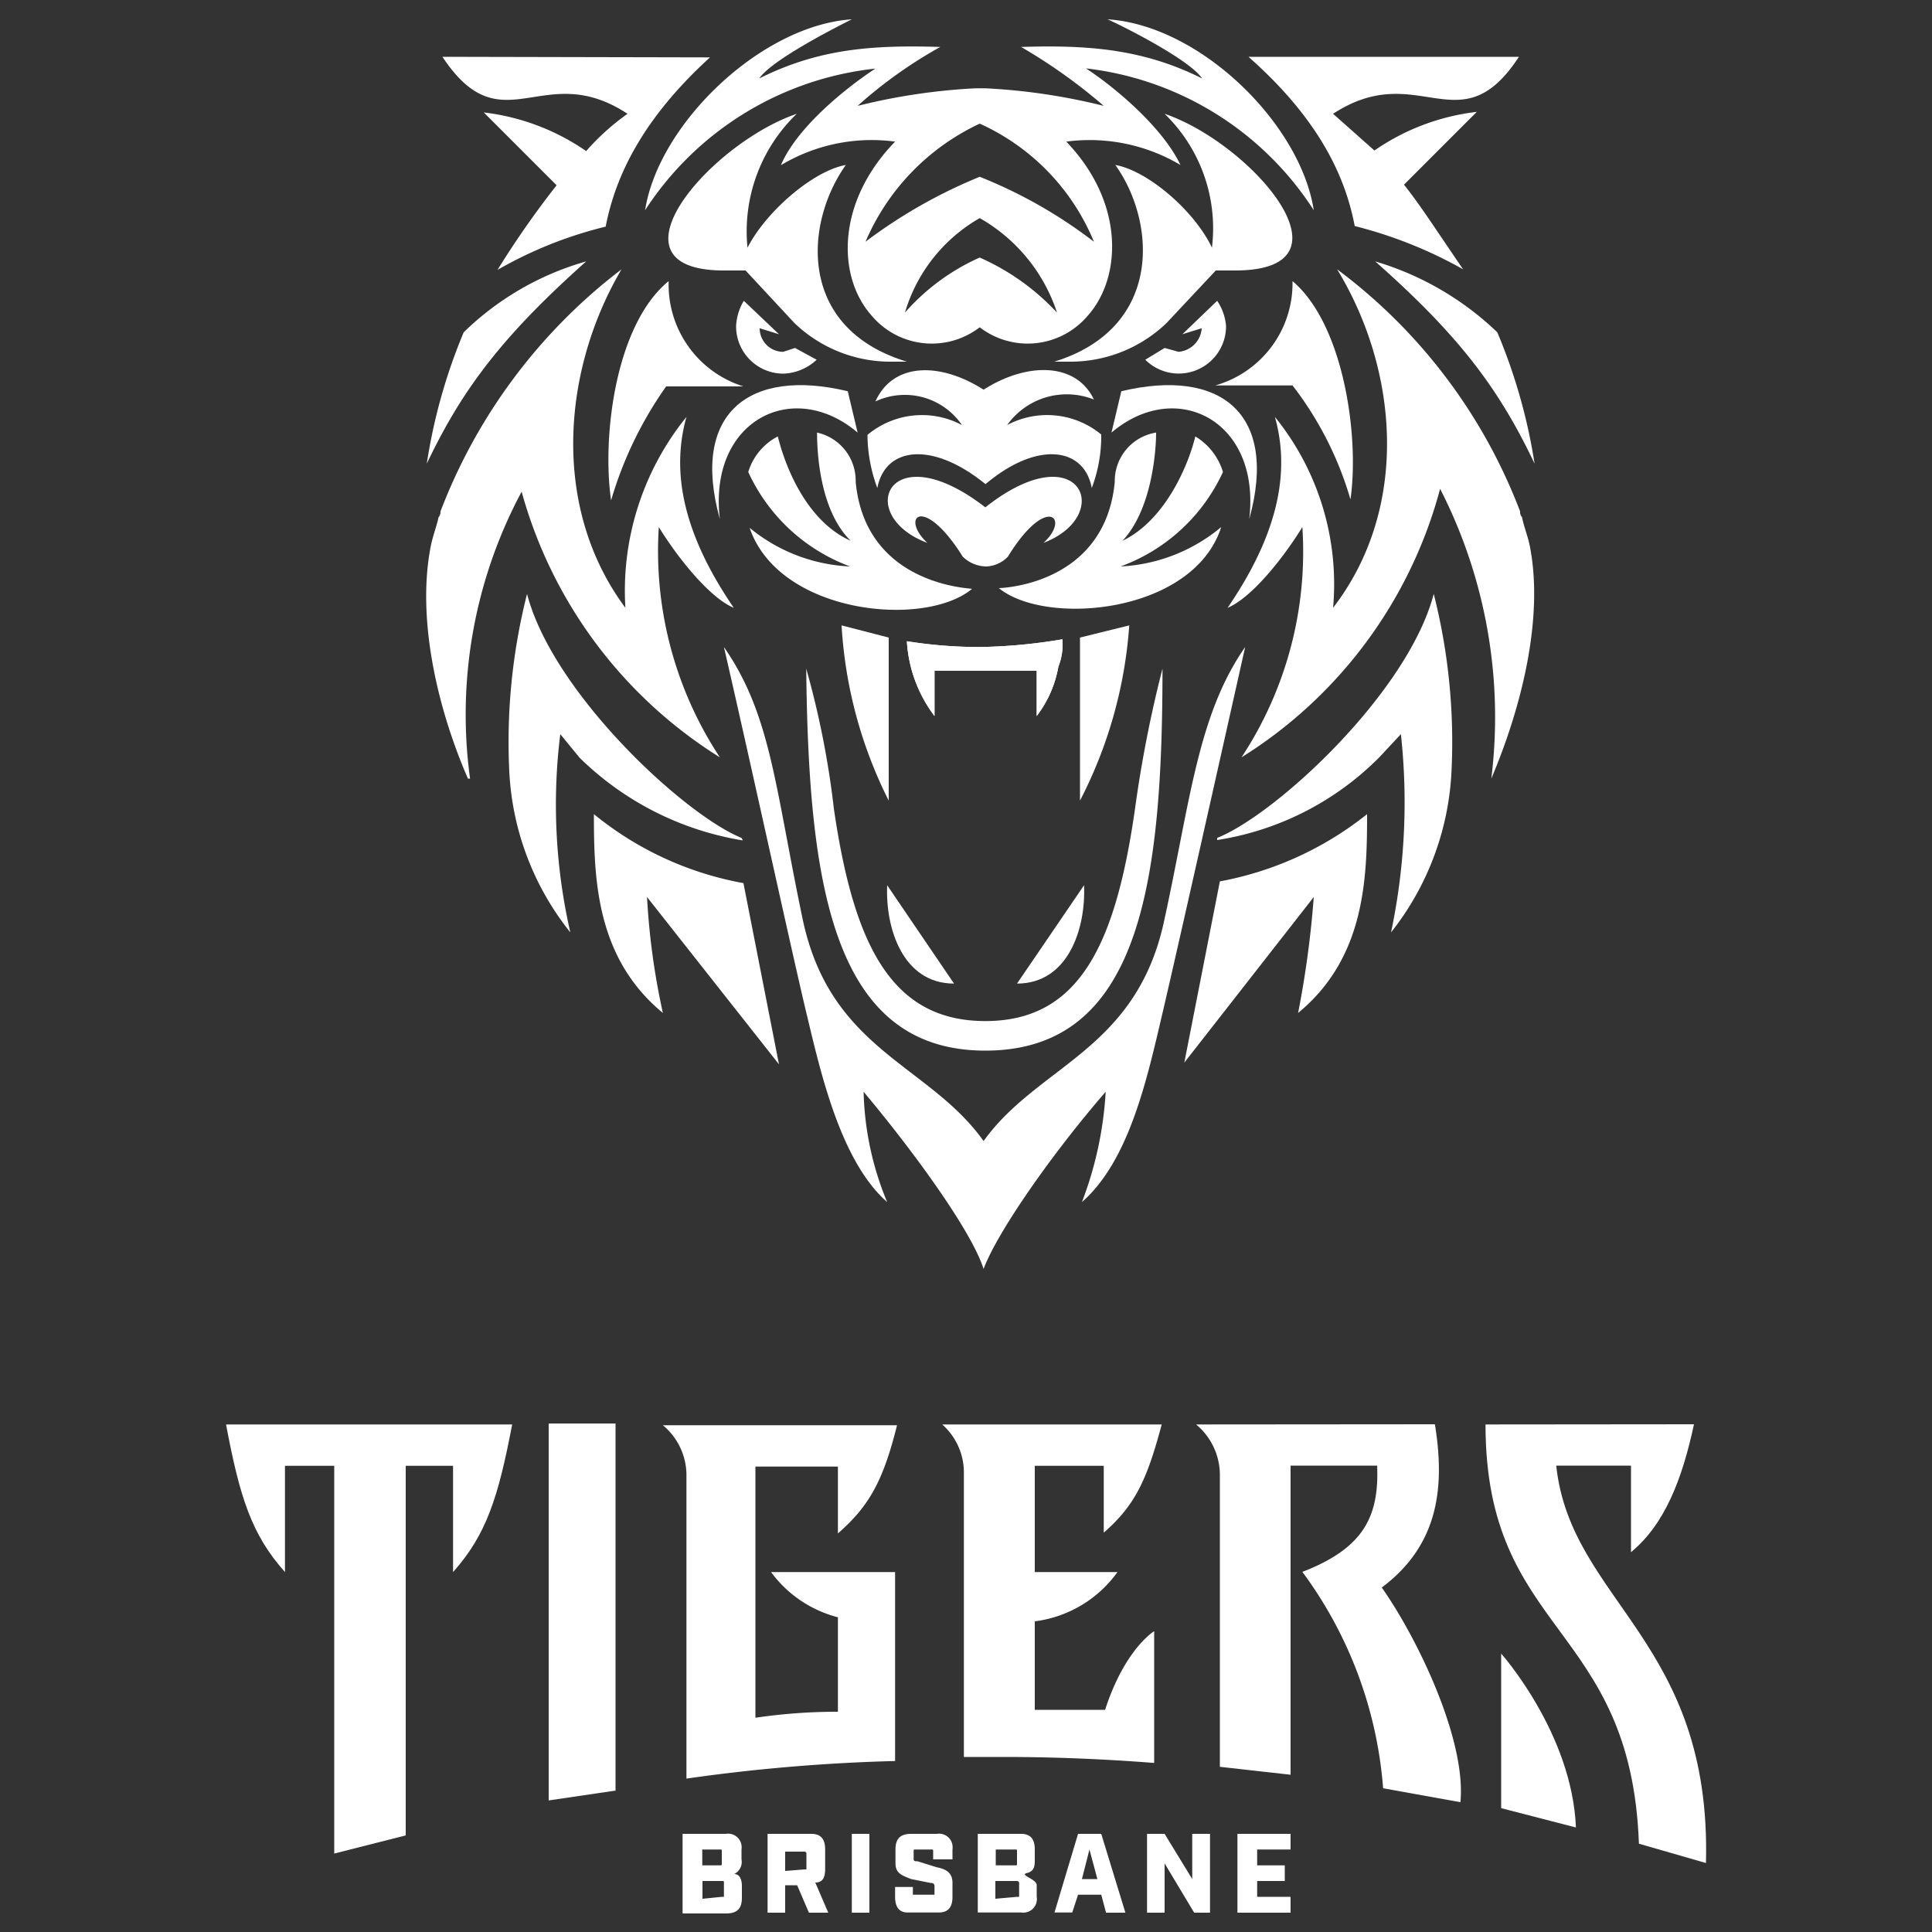
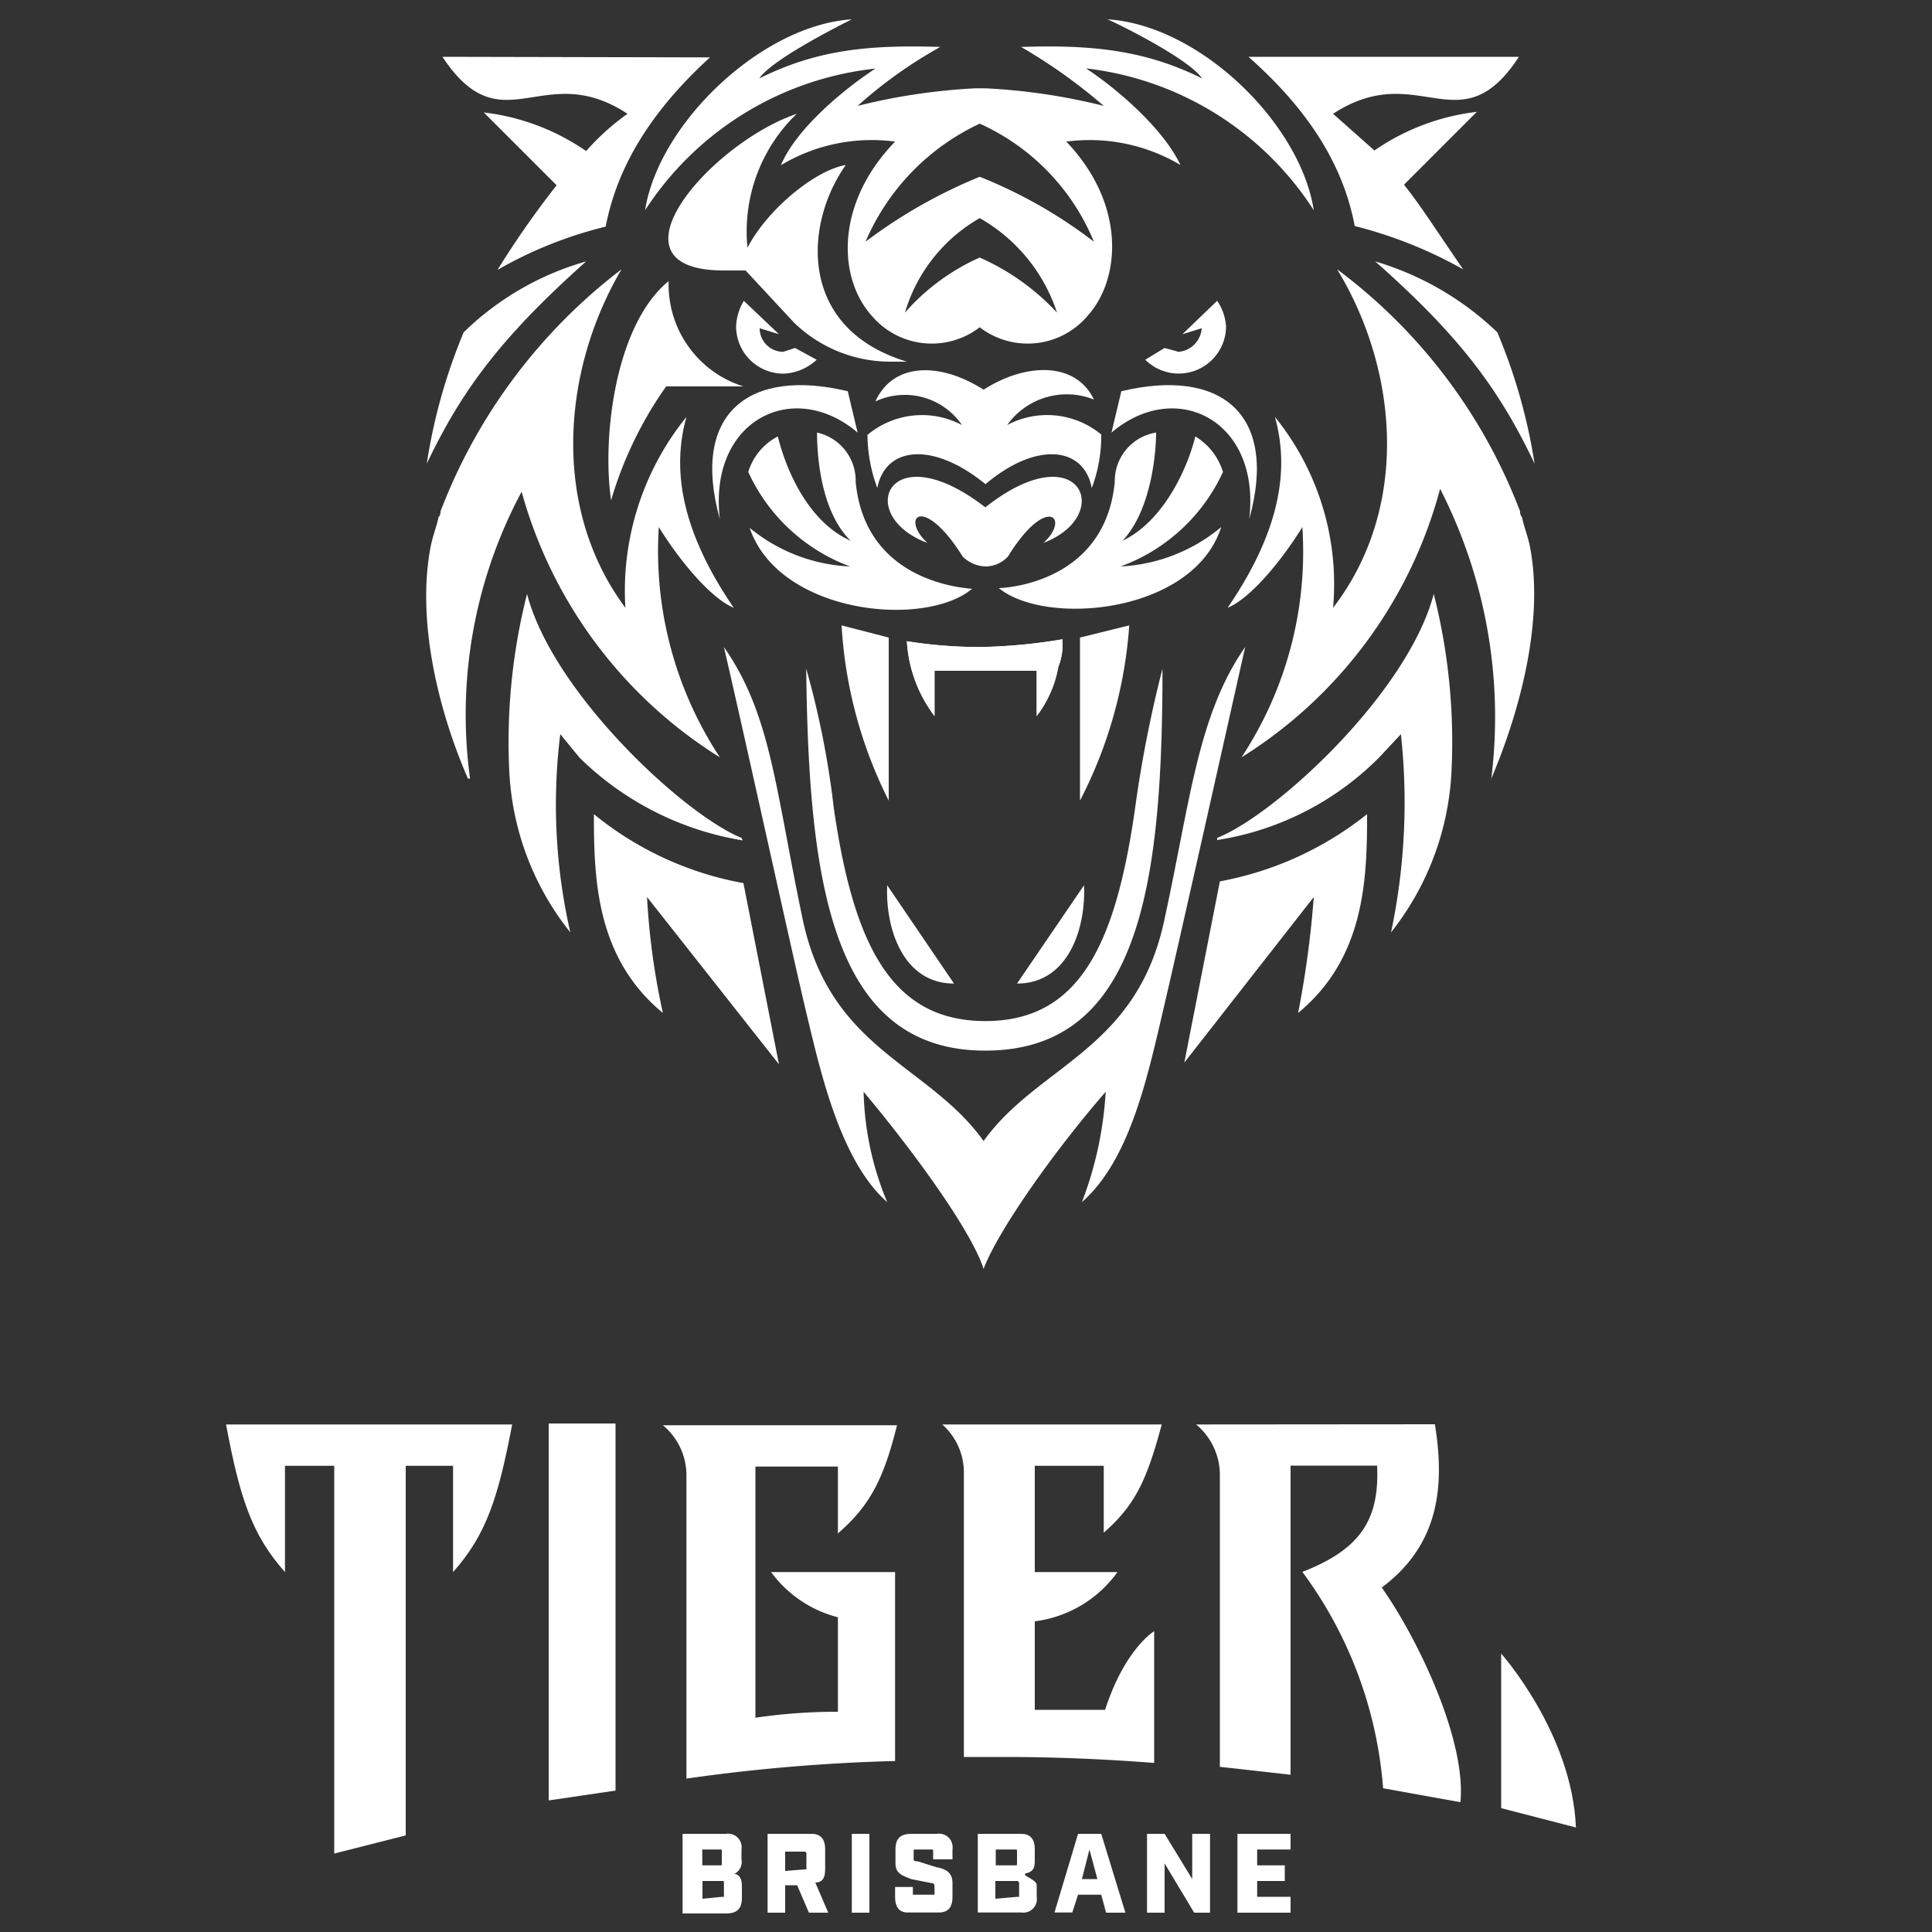
<svg xmlns="http://www.w3.org/2000/svg" viewBox="0 0 100 100">
  <rect x="0" y="0" width="100" height="100" fill="#333333" stroke="none" />
  <g fill="#fff">
-     <path d="m76.89 73.73c0 10.9 7.53 10.29 7.94 21.7l3.47 1c.3-11.51-7-13.54-7.75-20.57h3.87v4.48c1.74-1.43 2.65-3.77 3.26-6.62z" />
    <path d="m77.7 93.59 3.87 1c-.2-4.89-3.87-9-3.87-9z" />
    <path d="m48.77 73.73a3.32 3.32 0 0 1 1.12 2.55v14.66h2.11c2.55 0 5.2.11 7.74.31v-6.82s-1.52.91-2.54 4.07h-3.64v-4.58a6.23 6.23 0 0 0 4.28-2.55h-4.28v-5.5h3.57v3.46c1.63-1.42 2.24-2.75 3-5.6z" />
    <path d="m61.91 73.73a3.4 3.4 0 0 1 1.23 2.55v15.17l3.66.41v-16h4.48c.11 2.65-.71 4.28-3.87 5.5a21.6 21.6 0 0 1 4.18 11.2l4 .72c.31-3.16-2.14-8.36-4.07-11.11 3-2.24 3.26-5.29 2.75-8.45z" />
    <path d="m11.7 73.73c.71 3.77 1.32 5.7 3.05 7.64v-5.5h2.55v20.07l3.7-.94v-19.13h2.45v5.5c1.73-1.94 2.34-3.87 3.06-7.64z" />
    <path d="m28.4 93.19 3.46-.51v-19h-3.46z" />
    <path d="m35.53 92.06a92.89 92.89 0 0 1 10.8-.91v-9.78h-6.42a6.21 6.21 0 0 0 3.46 2.34v4.89a29 29 0 0 0 -4.27.31v-13h4.27v3.46c1.63-1.42 2.35-2.75 3.06-5.6h-12.12a3.36 3.36 0 0 1 1.22 2.55z" />
    <path d="m40.32 55.09-6.83-8.66a37 37 0 0 0 .82 6c-3.46-2.85-3.57-6.93-3.57-10.29a17 17 0 0 0 7.74 3.57z" />
    <path d="m57.53 22.39c3.36-2.85 7.74-.61 7.13 4.48 1.53-5.5-1.52-7.84-6.62-6.62z" />
    <path d="m51 26.26c-5-3.87-6.82.41-3 1.84-1.43-1.33-.21-2.55 1.83.71a1.77 1.77 0 0 0 1.22.51 1.63 1.63 0 0 0 1.12-.51c2-3.26 3.26-2 1.84-.71 3.73-1.43 1.89-5.71-3.01-1.84z" />
    <path d="m50.71 33.49a28 28 0 0 0 4.28-.4 3.14 3.14 0 0 1 -.21 1.42 5.86 5.86 0 0 1 -1.12 2.55v-2.34h-5.29v2.34a7.08 7.08 0 0 1 -1.43-3.87 23.86 23.86 0 0 0 3.77.3z" />
    <path d="m41.24 5.89a8.44 8.44 0 0 0 -2.55 6.93c1-1.94 3.46-4 5.09-4.28-2.14 3-2.54 8.45 3.16 10.18h-.82a7.17 7.17 0 0 1 -5-2l-2.53-2.72h-1.12c-6.42 0-.72-6.58 3.77-8.11z" />
    <path d="m52.64 50.91c2.65 0 3.57-2.85 3.47-5.09z" />
    <path d="m51 54.38c8 0 9.17-8.66 9.17-19.77a63.86 63.86 0 0 0 -1.42 7.24c-1 7-2.86 11-7.75 11s-6.82-4-7.84-11a45.68 45.68 0 0 0 -1.43-7.24c.12 11.11 1.34 19.77 9.27 19.77z" />
    <path d="m55.9 41.44a23.21 23.21 0 0 0 2.55-9.07l-2.55.63z" />
    <path d="m49.38 50.91c-2.64 0-3.56-2.85-3.46-5.09z" />
    <path d="m46 41.44a23.11 23.11 0 0 1 -2.44-9.07l2.44.63z" />
    <path d="m50.71 33.49a28 28 0 0 0 4.28-.4 3.14 3.14 0 0 1 -.21 1.42 5.86 5.86 0 0 1 -1.12 2.55v-2.34h-5.29v2.34a7.08 7.08 0 0 1 -1.43-3.87 23.86 23.86 0 0 0 3.77.3z" />
    <path d="m50.5 4.57a31.64 31.64 0 0 0 -6.11.91 23.44 23.44 0 0 1 4.28-3.05c-3.56-.11-6.31.1-9.37 1.63.61-.92 3.77-2.55 4.79-3.06-4.69.31-10 5.4-10.7 9.88a16.29 16.29 0 0 1 11.92-7.33c-1.53 1-4.07 3.05-4.89 5a9.14 9.14 0 0 1 5.91-1.22c-3.06 3.15-3 7-1.22 9a4.07 4.07 0 0 0 5.6.61 4.07 4.07 0 0 0 5.6-.61c1.73-1.94 1.94-5.81-1.12-9a9.2 9.2 0 0 1 5.91 1.21c-.92-1.94-3.36-4-4.89-5a16.23 16.23 0 0 1 11.79 7.34c-.69-4.48-5.88-9.57-10.67-9.88 1.12.51 4.28 2.14 4.89 3.06-3.06-1.53-5.91-1.74-9.37-1.63a28 28 0 0 1 4.28 3.05 31.62 31.62 0 0 0 -6.13-.91zm.21 6.72a8.75 8.75 0 0 1 4 4.89 12.18 12.18 0 0 0 -4-2.85 11.22 11.22 0 0 0 -3.87 2.85 8.36 8.36 0 0 1 3.87-4.89zm0-4.89a11.5 11.5 0 0 1 5.91 6.11 24.71 24.71 0 0 0 -5.91-3.36 26.37 26.37 0 0 0 -5.91 3.36 11.9 11.9 0 0 1 5.91-6.11z" />
    <path d="m34.61 14.55a5.52 5.52 0 0 0 3.87 5.45h-4a19.89 19.89 0 0 0 -2.85 5.9c-.48-3.31.23-9.11 2.98-11.35z" />
    <path d="m52.13 22a3.79 3.79 0 0 1 4.49-1.32c-.92-1.94-3.47-1.94-5.71-.51-2.24-1.43-4.68-1.43-5.6.61a3.58 3.58 0 0 1 4.48 1.22 4.4 4.4 0 0 0 -4.89.51 8.07 8.07 0 0 0 .51 2.75c.41-2.14 2.85-2.44 5.6-.2 2.65-2.24 5.1-1.94 5.5.2a7.62 7.62 0 0 0 .49-2.77 4.4 4.4 0 0 0 -4.87-.49z" />
    <path d="m58 29.32a9.37 9.37 0 0 0 5.3-4.89 3.24 3.24 0 0 0 -1.43-1.84c-.4 1.63-1.63 4.38-3.77 5.4 1.53-1.63 1.74-4.68 1.74-5.6a2.54 2.54 0 0 0 -2.14 2.55c-.51 5.4-6 5.5-6 5.5 2.44 2 10.08 1.32 11.51-3.16a8.8 8.8 0 0 1 -5.21 2.04z" />
    <path d="m44.29 24.94a2.55 2.55 0 0 0 -2-2.55c0 .92.11 4 1.74 5.6-2.25-1-3.37-3.77-3.77-5.4a3.07 3.07 0 0 0 -1.53 1.84 9.37 9.37 0 0 0 5.27 4.89 8.78 8.78 0 0 1 -5.2-2c1.53 4.48 9.07 5.2 11.51 3.16-.01-.04-5.51-.14-6.02-5.54z" />
    <path d="m40.32 17.3-1-.31a1.22 1.22 0 0 0 1.22 1.22l.61-.2 1.12.61a2.65 2.65 0 0 1 -1.73.72 2.45 2.45 0 0 1 -2.44-2.45 2.79 2.79 0 0 1 .4-1.32z" />
    <path d="m44.39 22.39c-3.36-2.85-7.74-.61-7.13 4.48-1.53-5.5 1.53-7.84 6.62-6.62z" />
    <path d="m30.34 13.53a14.89 14.89 0 0 0 -6.34 3.67 28.86 28.86 0 0 0 -1.91 6.8c1.83-3.85 3.91-6.6 8.25-10.47z" />
    <path d="m60.28 47.55c-1.42 6.83-6.52 7.54-9.37 11.51-2.85-4-7.94-4.68-9.37-11.51s-1.63-10.55-4.07-14.06c1.32 5.71 3.56 16 4.27 18.95s1.74 7.64 4.18 9.78a15.75 15.75 0 0 1 -1.22-5.71c2.65 3.16 5.6 7.24 6.21 9.17.72-1.93 3.57-6 6.32-9.17a18.92 18.92 0 0 1 -1.23 5.71c2.44-2.14 3.36-6.32 4.17-9.78s3-13.24 4.28-18.95c-2.45 3.51-2.84 7.95-4.17 14.06z" />
    <path d="m22.9 2.94c3.1 4.68 5.19.06 9.58 2.95a12.29 12.29 0 0 0 -2.14 1.93 11.71 11.71 0 0 0 -5.3-2l3.77 3.77a47.64 47.64 0 0 0 -3.06 4.38 21.38 21.38 0 0 1 5.6-2.24c.51-2.65 1.94-5.61 5.4-8.76z" />
    <path d="m34.1 27.28c1 1.63 2.65 3.67 3.88 4.18-2.86-4.18-3.16-7.34-2.45-9.88a14.3 14.3 0 0 0 -3.16 9.88c-3.87-5.2-3.26-12.33-.2-17.52a28.55 28.55 0 0 0 -9.37 12.53.41.41 0 0 1 -.1.3c-.11.51-.31 1-.41 1.53-.71 3.67.3 8.25 1.93 12h.11a24.43 24.43 0 0 1 2.67-14.85 23.59 23.59 0 0 0 10.26 13.75 19.41 19.41 0 0 1 -3.16-11.92z" />
    <path d="m38.38 43.37c-3-1.22-9.78-7.53-11.1-12.63a31.17 31.17 0 0 0 -.92 9.17 14.46 14.46 0 0 0 3.16 8.35 29.62 29.62 0 0 1 -.52-10.26l1 1.22a15.64 15.64 0 0 0 8.45 4.28z" />
-     <path d="m60.28 5.89a8.25 8.25 0 0 1 2.45 6.93c-.92-1.94-3.36-4-5-4.28 2.14 3 2.44 8.45-3.16 10.18h.81a7.18 7.18 0 0 0 5-2l2.55-2.72h1c6.54 0 .84-6.58-3.65-8.11z" />
-     <path d="m66.9 14.55a5.49 5.49 0 0 1 -4 5.4h4a17.71 17.71 0 0 1 3 5.9c.47-3.26-.35-9.06-3-11.3z" />
    <path d="m61.2 17.3 1-.31a1.31 1.31 0 0 1 -1.2 1.22l-.72-.2-1 .61a2.45 2.45 0 0 0 4.18-1.73 2.69 2.69 0 0 0 -.46-1.32z" />
    <path d="m71.18 13.53a15.44 15.44 0 0 1 6.32 3.67 28.86 28.86 0 0 1 1.93 6.8c-1.83-3.85-3.87-6.6-8.25-10.47z" />
    <path d="m78.62 2.94h-14c3.57 3.15 5 6.11 5.5 8.76a22.69 22.69 0 0 1 5.61 2.24c-1.33-1.94-2.24-3.36-3.06-4.38l3.77-3.77a11.67 11.67 0 0 0 -5.3 2l-2.14-1.9c4.42-2.89 6.56 1.73 9.62-2.95z" />
    <path d="m67.41 27.28c-1 1.63-2.64 3.67-3.87 4.18 2.86-4.18 3.16-7.34 2.45-9.88a13.75 13.75 0 0 1 3.01 9.88c4-5.2 3.37-12.33.21-17.52a28.06 28.06 0 0 1 9.47 12.53.41.41 0 0 0 .1.3c.1.51.31 1 .41 1.53.71 3.67-.41 8.25-2 12a25.94 25.94 0 0 0 -2.65-15 23.52 23.52 0 0 1 -10.28 13.9 19.34 19.34 0 0 0 3.15-11.92z" />
    <path d="m63 43.37c3.06-1.22 9.88-7.53 11.21-12.63a31.17 31.17 0 0 1 .92 9.17 14.53 14.53 0 0 1 -3.13 8.35 32.57 32.57 0 0 0 .51-10.26l-1.12 1.2a15.08 15.08 0 0 1 -8.39 4.28z" />
    <path d="m63.14 45.62-1.84 9.38 6.7-8.57a50.73 50.73 0 0 1 -.81 6c3.46-2.85 3.57-6.93 3.57-10.29a17.23 17.23 0 0 1 -7.62 3.48z" />
    <path d="m35.33 94.92h2.24a.7.7 0 0 1 .81.59.81.81 0 0 1 0 .22v.51a.7.7 0 0 1 -.38.76c.3 0 .4.31.4.62v.61c0 .51-.2.81-.81.81h-2.26zm1.93 1.63c.1 0 .1 0 .1-.11v-.61c0-.1 0-.1-.1-.1h-.91v.82zm.1 1.63h.11v-.72c0-.1 0-.1-.11-.1h-1v.92z" />
    <path d="m42.87 99h-1l-.61-1.42h-.62v1.42h-.91v-4.08h2.27c.51 0 .71.3.71.81v1c0 .41-.1.71-.51.71zm-1.23-2.24h.1v-.81a.1.1 0 0 0 -.1-.11h-1v1z" />
    <path d="m44.09 94.92h.91v4.08h-.91z" />
    <path d="m46.33 98.18v-.51h.92v.4h1.12v-.4c0-.1 0-.21-.21-.21l-1-.2c-.51-.2-.81-.31-.81-.82v-.71c0-.51.2-.81.81-.81h1.33a.7.7 0 0 1 .81.59.81.81 0 0 1 0 .22v.51h-1v-.41c0-.1 0-.1-.1-.1h-.81c-.1 0-.1 0-.1.1v.41c0 .1.1.1.2.1l1 .31c.51.1.81.3.81.81v.72c0 .51-.2.81-.71.81h-1.59c-.47.01-.67-.3-.67-.81z" />
    <path d="m50.61 94.92h2.24c.51 0 .71.3.71.81v.51c0 .31 0 .61-.41.71s.51.31.51.62v.61a.7.7 0 0 1 -.59.81.81.81 0 0 1 -.22 0h-2.24zm1.93 1.63c.1 0 .1 0 .1-.11v-.61c0-.1 0-.1-.1-.1h-1v.82zm.1 1.63h.11v-.72a.11.11 0 0 0 -.11-.1h-1.12v.92z" />
    <path d="m57 98.07h-1.2l-.3.92h-.92l1.22-4.07h1.2l1.25 4.08h-1zm-.2-.81-.41-1.53-.39 1.53z" />
    <path d="m59.37 94.92h.91l1.43 2.34v-2.34h.92v4.08h-.82l-1.53-2.55v2.55h-.91z" />
    <path d="m64.05 94.92h2.75v.81h-1.73v.82h1.43v.81h-1.43v.82h1.73v.82h-2.75z" />
  </g>
</svg>